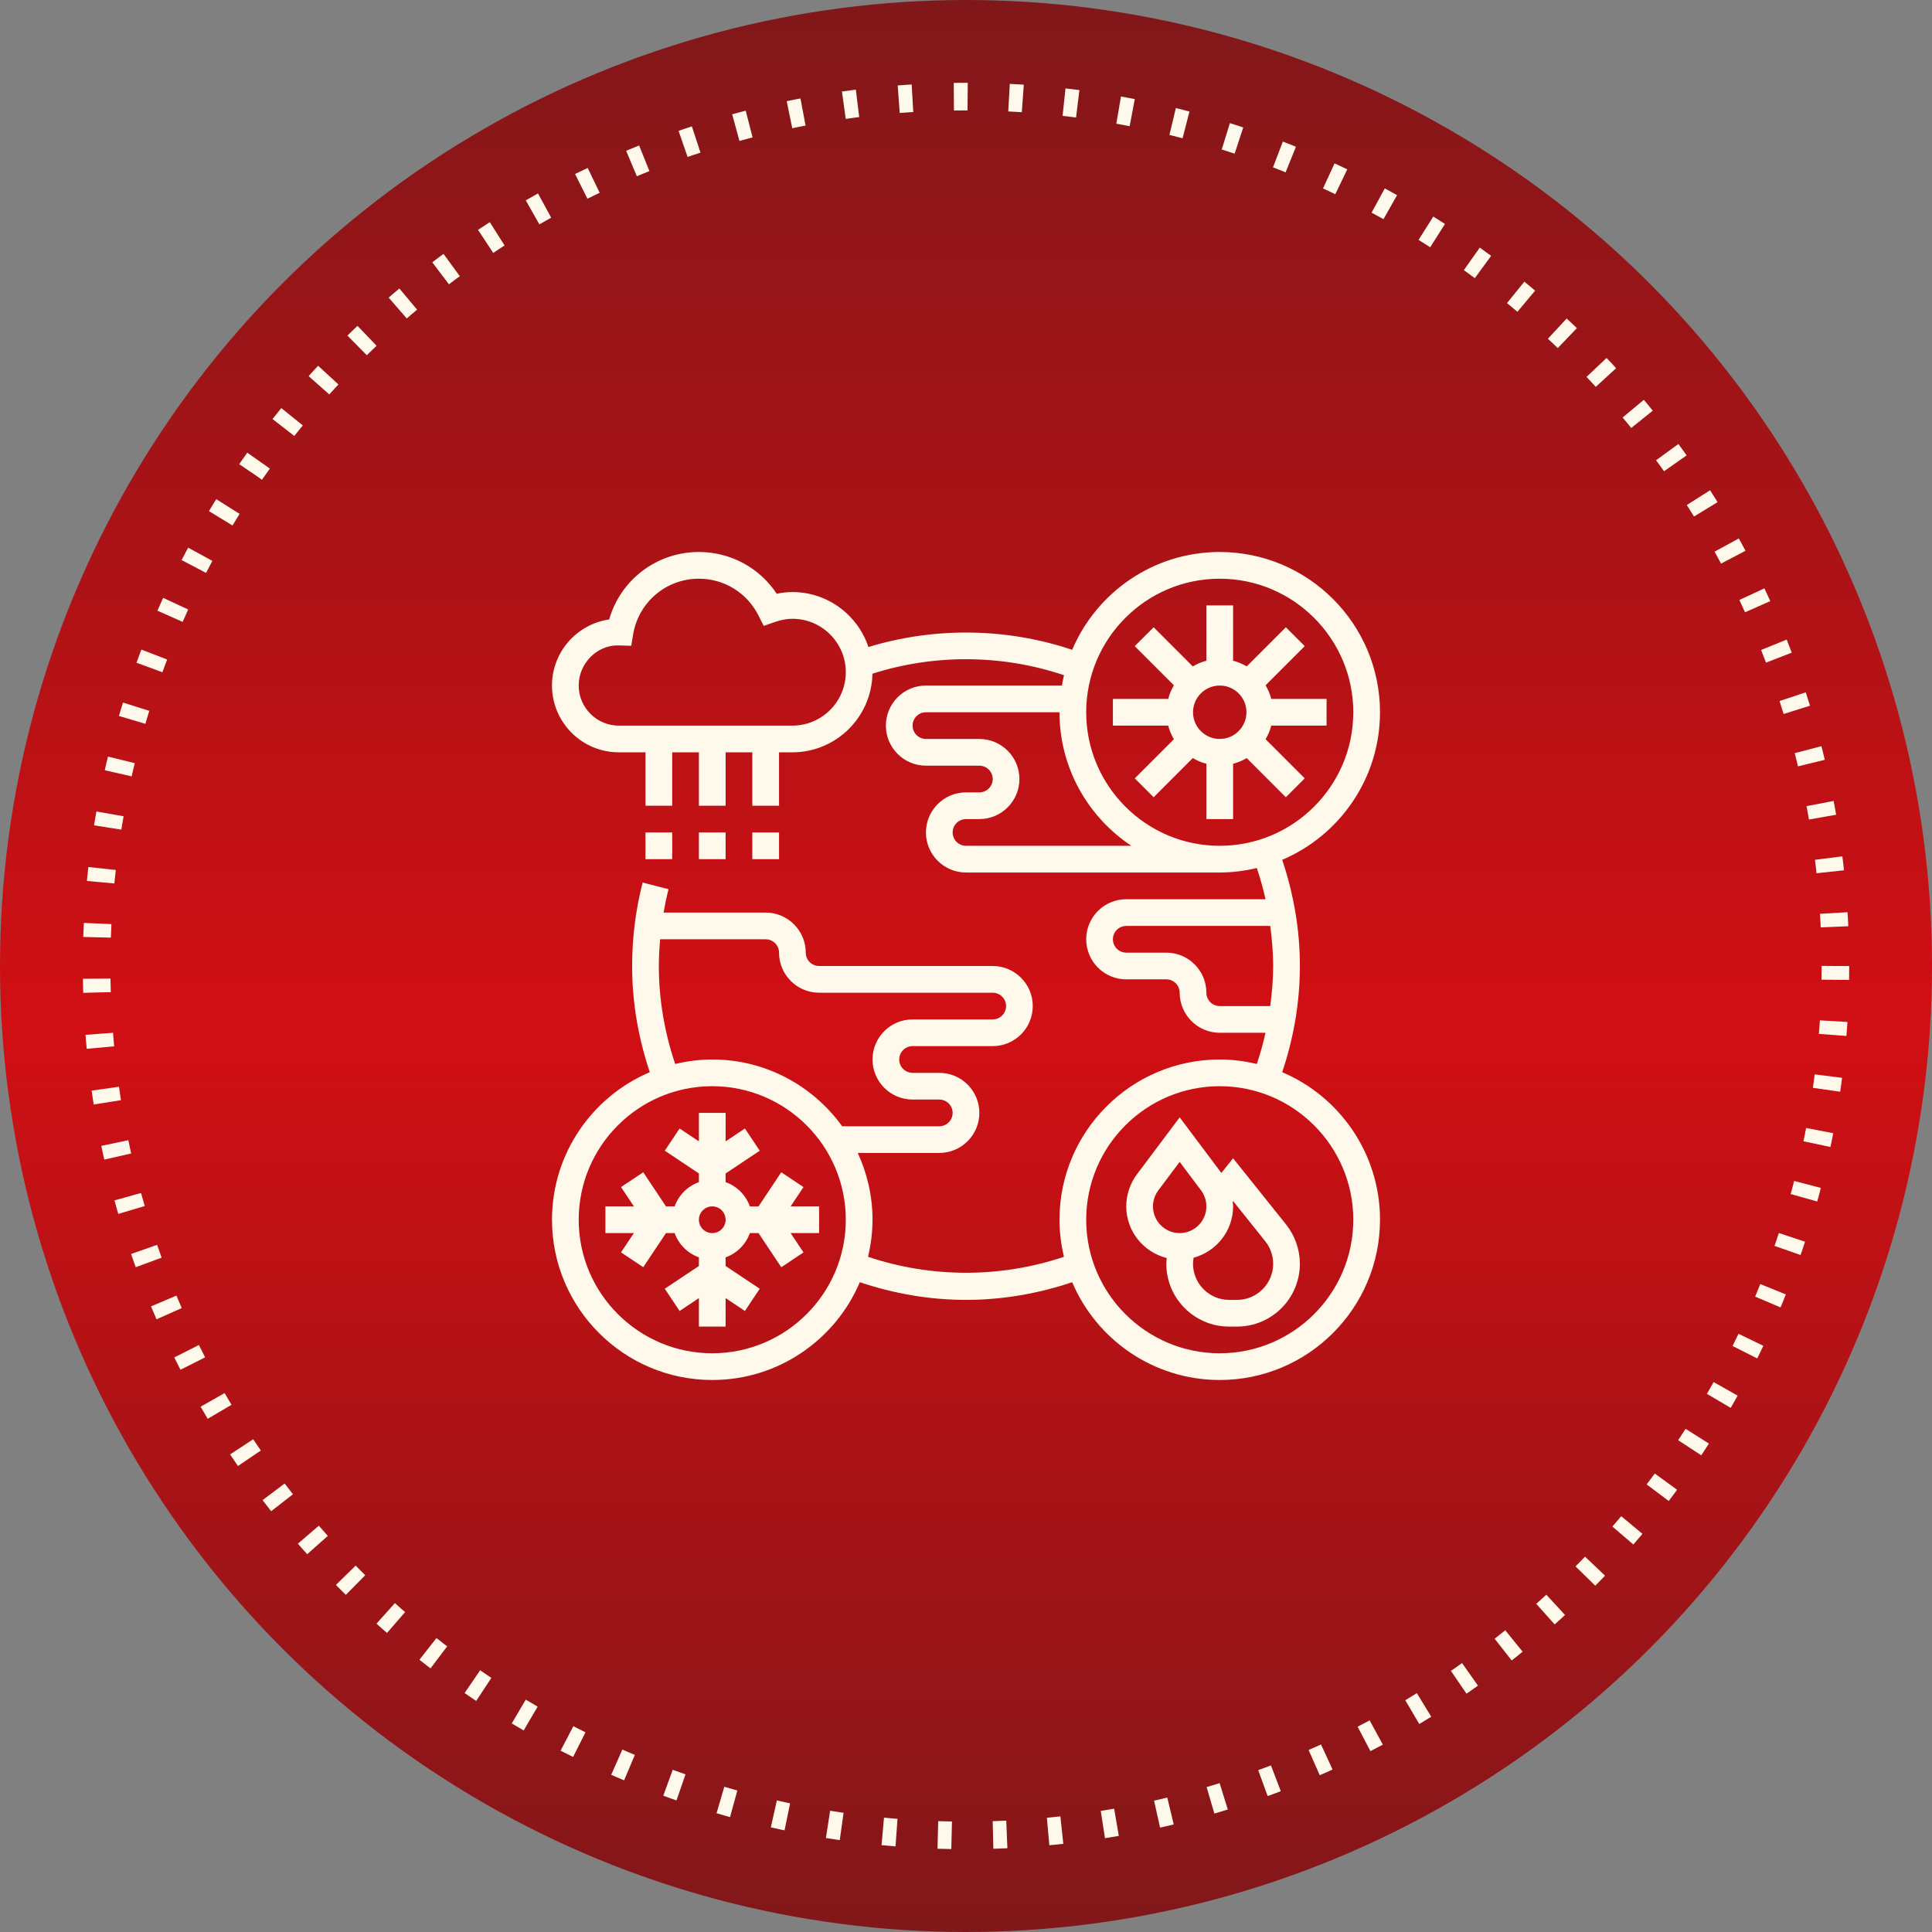
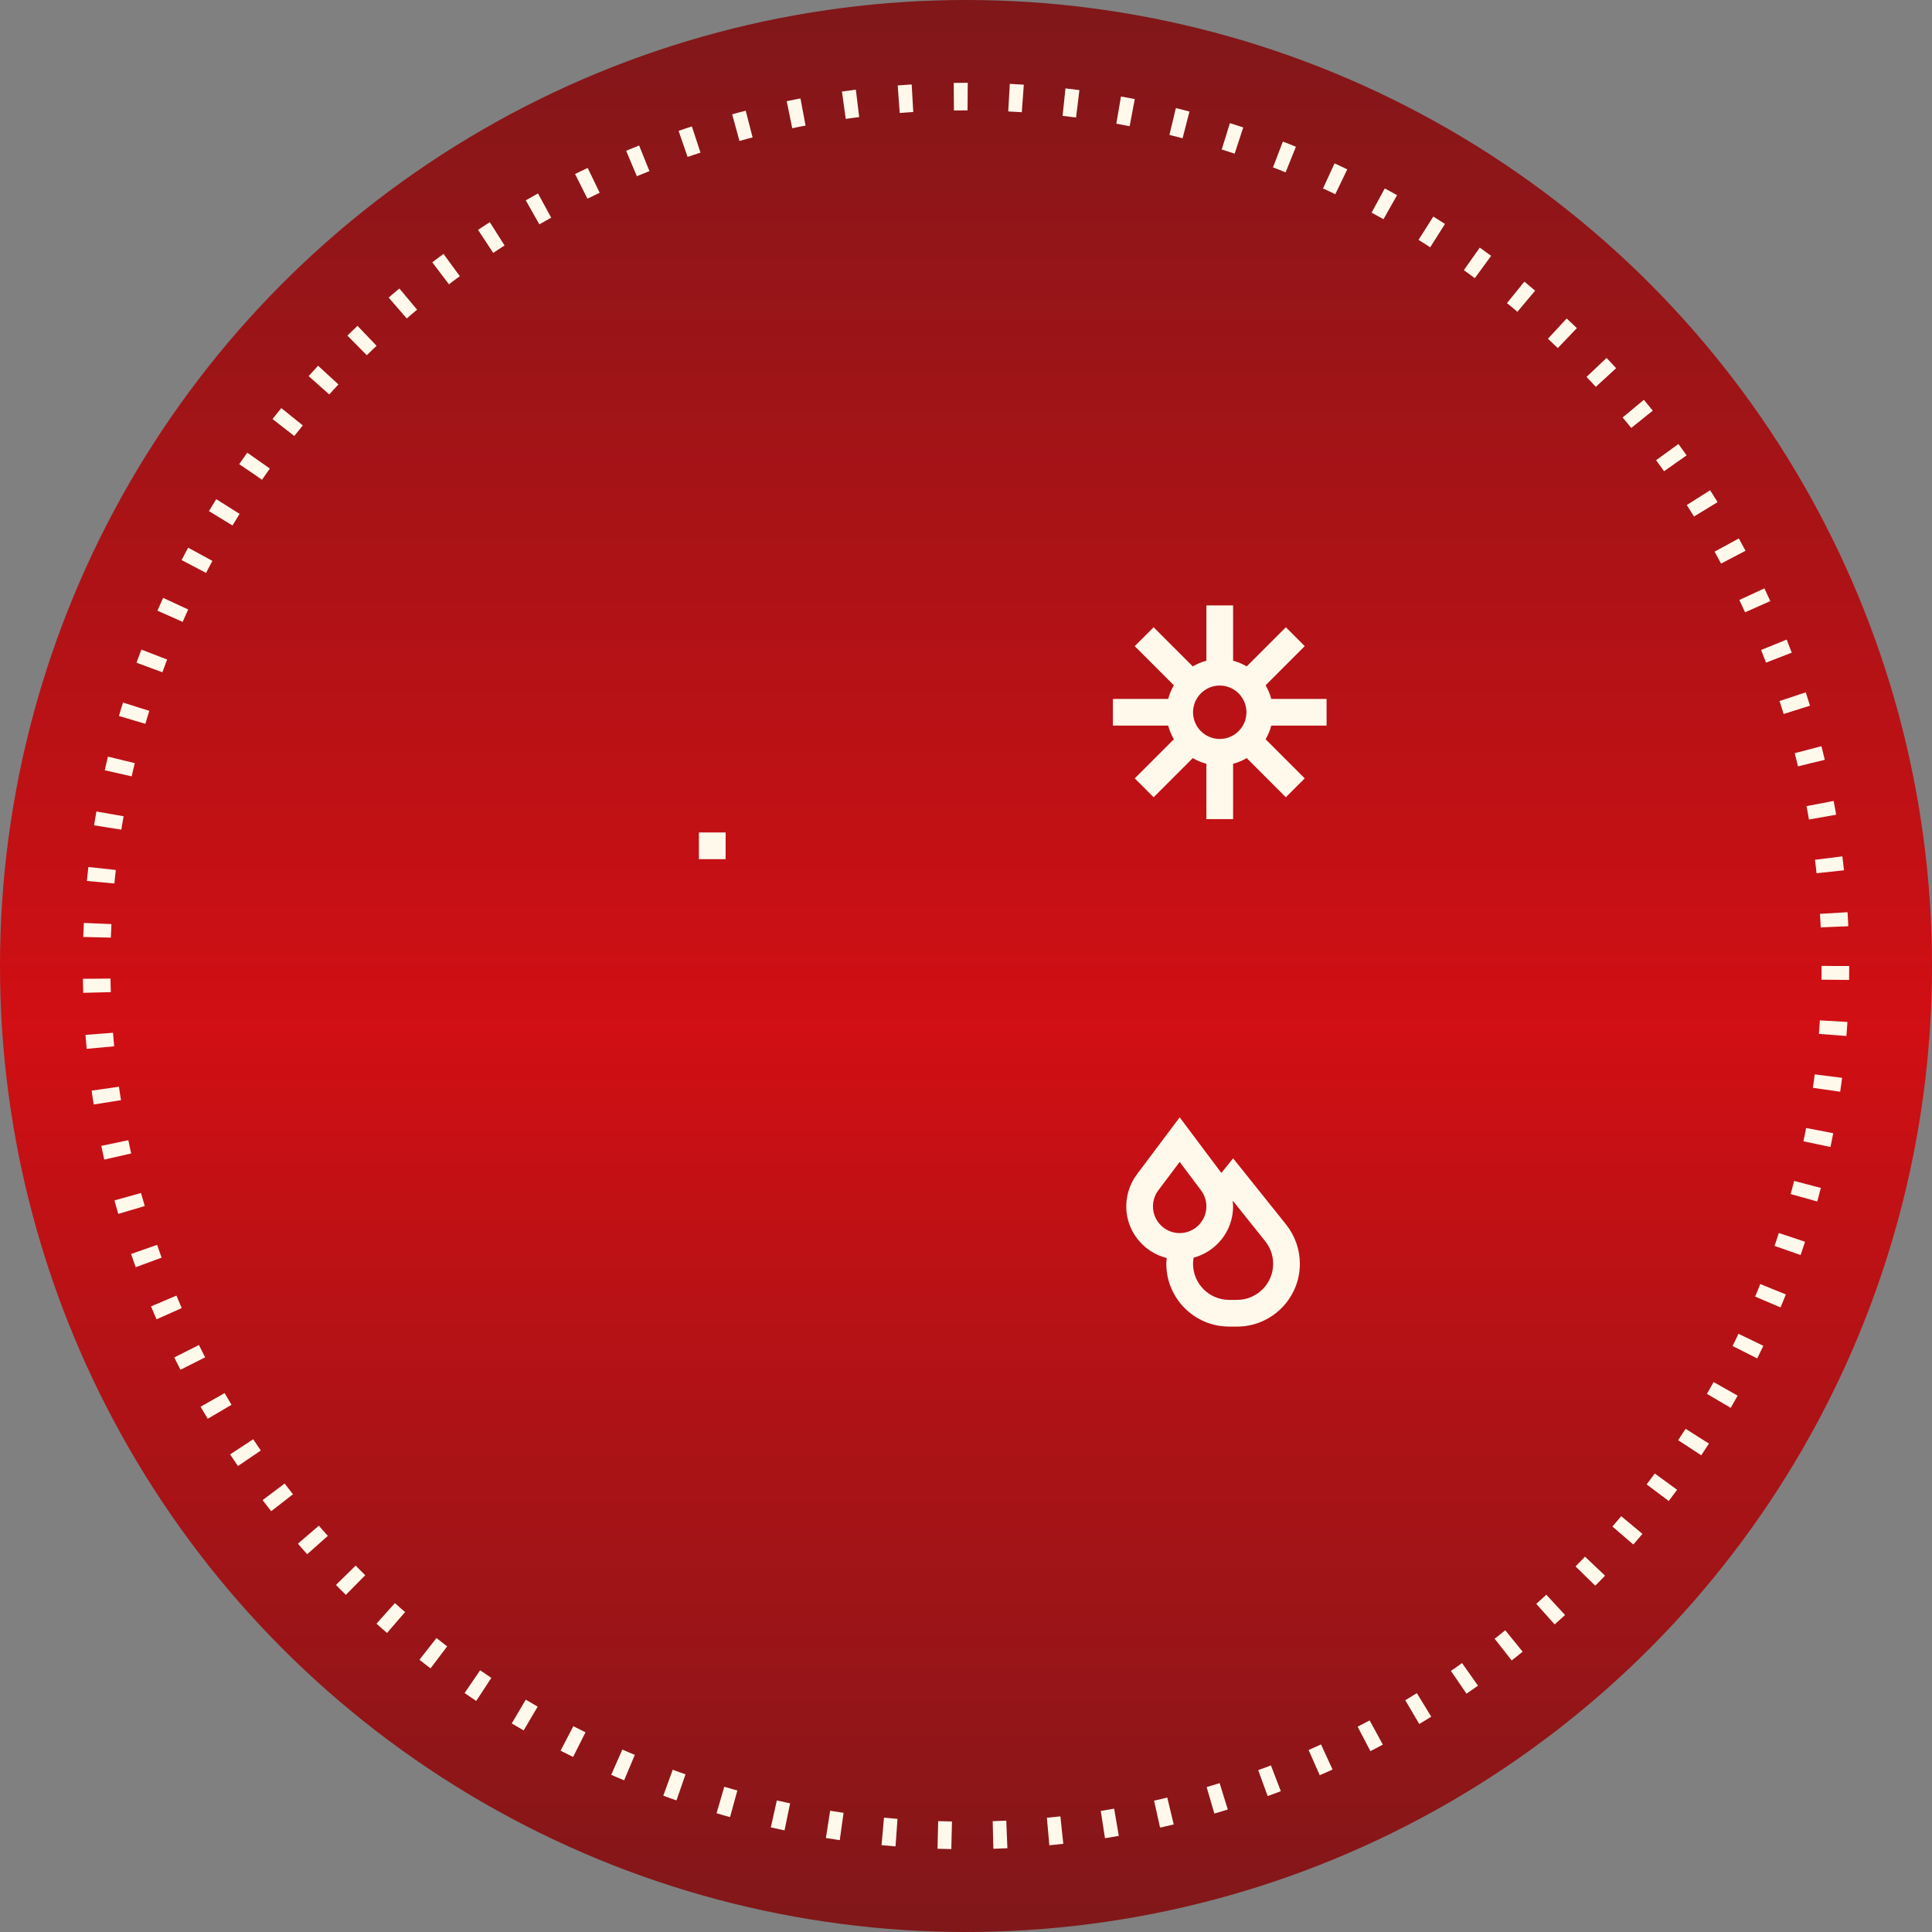
<svg xmlns="http://www.w3.org/2000/svg" width="140" height="140" viewBox="0 0 140 140" fill="none">
  <rect x="0" y="0" width="140" height="140" fill="#808080" stroke="none" />
  <circle cx="70" cy="70" r="70" fill="url(#paint0_linear)" />
  <circle cx="70" cy="70" r="63" stroke="#FFF9EC" stroke-width="2" stroke-dasharray="1 3" />
-   <path d="M46.774 60.323H48.71V62.258H46.774V60.323Z" fill="#FFF9EC" />
  <path d="M50.645 60.323H52.581V62.258H50.645V60.323Z" fill="#FFF9EC" />
-   <path d="M54.516 60.323H56.452V62.258H54.516V60.323Z" fill="#FFF9EC" />
-   <path d="M58.225 86.021L56.614 84.947L54.966 87.419H54.338C54.046 86.599 53.4 85.954 52.581 85.662V85.034L55.053 83.385L53.98 81.775L52.581 82.708V80.645H50.645V82.708L49.247 81.775L48.174 83.385L50.645 85.034V85.662C49.826 85.954 49.18 86.599 48.888 87.419H48.26L46.612 84.947L45.001 86.02L45.934 87.419H43.871V89.355H45.934L45.001 90.753L46.612 91.826L48.26 89.355H48.888C49.18 90.174 49.826 90.82 50.645 91.112V91.74L48.173 93.388L49.246 94.999L50.645 94.066V96.129H52.581V94.066L53.979 94.999L55.052 93.388L52.581 91.74V91.112C53.4 90.82 54.046 90.174 54.338 89.355H54.966L56.614 91.827L58.225 90.754L57.292 89.355H59.355V87.419H57.292L58.225 86.021ZM51.613 89.355C51.08 89.355 50.645 88.92 50.645 88.387C50.645 87.854 51.08 87.419 51.613 87.419C52.146 87.419 52.581 87.854 52.581 88.387C52.581 88.92 52.146 89.355 51.613 89.355Z" fill="#FFF9EC" />
  <path d="M92.121 52.581H96.129V50.645H92.121C92.029 50.294 91.89 49.964 91.709 49.659L94.546 46.822L93.177 45.454L90.341 48.291C90.036 48.11 89.706 47.97 89.355 47.879V43.871H87.419V47.879C87.068 47.97 86.738 48.11 86.433 48.291L83.597 45.454L82.228 46.822L85.065 49.659C84.885 49.965 84.745 50.294 84.653 50.645H80.645V52.581H84.653C84.744 52.932 84.884 53.262 85.065 53.567L82.228 56.403L83.597 57.772L86.433 54.935C86.739 55.115 87.068 55.254 87.419 55.346V59.355H89.355V55.346C89.706 55.255 90.036 55.116 90.341 54.935L93.177 57.772L94.546 56.403L91.709 53.567C91.89 53.262 92.029 52.932 92.121 52.581ZM88.387 53.548C87.32 53.548 86.451 52.68 86.451 51.613C86.451 50.545 87.32 49.677 88.387 49.677C89.454 49.677 90.322 50.545 90.322 51.613C90.322 52.68 89.454 53.548 88.387 53.548Z" fill="#FFF9EC" />
  <path d="M89.355 83.935L88.505 84.996L85.484 80.968L82.387 85.097C81.888 85.762 81.613 86.587 81.613 87.419C81.613 89.229 82.866 90.741 84.547 91.162C84.533 91.301 84.516 91.439 84.516 91.579C84.516 94.088 86.557 96.129 89.066 96.129H89.644C92.153 96.129 94.193 94.088 94.193 91.579C94.193 90.55 93.839 89.541 93.197 88.736L89.355 83.935ZM83.548 87.419C83.548 87.003 83.686 86.591 83.935 86.258L85.484 84.194L87.032 86.259C87.282 86.591 87.419 87.003 87.419 87.419C87.419 88.487 86.551 89.355 85.484 89.355C84.416 89.355 83.548 88.487 83.548 87.419ZM89.643 94.194H89.065C87.624 94.194 86.451 93.021 86.451 91.579C86.451 91.432 86.468 91.284 86.492 91.139C88.136 90.693 89.355 89.203 89.355 87.419C89.355 87.301 89.337 87.185 89.326 87.069L89.355 87.033L91.685 89.946C92.055 90.408 92.258 90.988 92.258 91.579C92.258 93.021 91.085 94.194 89.643 94.194Z" fill="#FFF9EC" />
-   <path d="M92.913 77.694C93.747 75.211 94.194 72.632 94.194 70C94.194 67.368 93.747 64.789 92.913 62.306C97.075 60.539 100 56.411 100 51.613C100 45.209 94.791 40 88.387 40C83.589 40 79.461 42.925 77.694 47.087C72.927 45.49 67.73 45.422 62.929 46.886C62.161 44.575 59.984 42.903 57.419 42.903C57.043 42.903 56.667 42.944 56.284 43.026C55.036 41.142 52.941 40 50.645 40C47.589 40 44.967 42.014 44.143 44.888C41.804 45.227 40 47.245 40 49.677C40 52.346 42.171 54.516 44.839 54.516H46.774V58.387H48.71V54.516H50.645V58.387H52.581V54.516H54.516V58.387H56.452V54.516H57.419C60.585 54.516 63.161 51.97 63.22 48.819C67.719 47.383 72.619 47.421 77.1 48.927C77.041 49.174 76.992 49.425 76.949 49.677H67.097C65.496 49.677 64.194 50.98 64.194 52.581C64.194 54.181 65.496 55.484 67.097 55.484H70.968C71.501 55.484 71.936 55.918 71.936 56.452C71.936 56.985 71.501 57.419 70.968 57.419H70C68.399 57.419 67.097 58.722 67.097 60.323C67.097 61.923 68.399 63.226 70 63.226H88.387C89.313 63.226 90.209 63.105 91.073 62.9C91.324 63.644 91.535 64.398 91.704 65.161H81.613C80.012 65.161 78.71 66.464 78.71 68.064C78.71 69.665 80.012 70.968 81.613 70.968H84.516C85.049 70.968 85.484 71.402 85.484 71.936C85.484 73.536 86.786 74.839 88.387 74.839H91.704C91.534 75.602 91.323 76.356 91.073 77.1C90.209 76.895 89.313 76.774 88.387 76.774C81.984 76.774 76.774 81.984 76.774 88.387C76.774 89.312 76.894 90.208 77.1 91.072C72.51 92.615 67.49 92.615 62.901 91.072C63.106 90.208 63.226 89.312 63.226 88.387C63.226 86.659 62.836 85.023 62.157 83.548H68.064C69.665 83.548 70.968 82.246 70.968 80.645C70.968 79.044 69.665 77.742 68.064 77.742H66.129C65.596 77.742 65.161 77.307 65.161 76.774C65.161 76.241 65.596 75.806 66.129 75.806H71.936C73.536 75.806 74.839 74.504 74.839 72.903C74.839 71.303 73.536 70 71.936 70H59.355C58.822 70 58.387 69.566 58.387 69.032C58.387 67.432 57.084 66.129 55.484 66.129H48.086C48.185 65.56 48.299 64.994 48.444 64.436L46.569 63.952C46.063 65.917 45.806 67.952 45.806 70C45.806 72.632 46.253 75.211 47.087 77.694C42.925 79.461 40 83.589 40 88.387C40 94.791 45.209 100 51.613 100C56.411 100 60.539 97.075 62.306 92.913C64.789 93.747 67.368 94.194 70 94.194C72.632 94.194 75.211 93.747 77.694 92.913C79.461 97.075 83.589 100 88.387 100C94.791 100 100 94.791 100 88.387C100 83.589 97.075 79.461 92.913 77.694ZM57.419 52.581H44.839C43.238 52.581 41.935 51.278 41.935 49.677C41.935 48.077 43.238 46.774 44.743 46.768L45.742 46.795L45.879 45.973C46.269 43.634 48.273 41.935 50.645 41.935C52.478 41.935 54.132 42.956 54.961 44.598L55.344 45.355L56.146 45.075C56.598 44.916 57.015 44.839 57.419 44.839C59.554 44.839 61.29 46.575 61.29 48.71C61.29 50.844 59.554 52.581 57.419 52.581ZM70 61.29C69.467 61.29 69.032 60.856 69.032 60.323C69.032 59.789 69.467 59.355 70 59.355H70.968C72.568 59.355 73.871 58.052 73.871 56.452C73.871 54.851 72.568 53.548 70.968 53.548H67.097C66.564 53.548 66.129 53.114 66.129 52.581C66.129 52.047 66.564 51.613 67.097 51.613H76.774C76.774 55.649 78.847 59.209 81.982 61.29H70ZM78.71 51.613C78.71 46.277 83.051 41.935 88.387 41.935C93.723 41.935 98.064 46.277 98.064 51.613C98.064 56.949 93.723 61.29 88.387 61.29C83.051 61.29 78.71 56.949 78.71 51.613ZM88.387 72.903C87.854 72.903 87.419 72.469 87.419 71.936C87.419 70.335 86.117 69.032 84.516 69.032H81.613C81.08 69.032 80.645 68.598 80.645 68.064C80.645 67.531 81.08 67.097 81.613 67.097H92.046C92.172 68.057 92.258 69.023 92.258 70C92.258 70.977 92.172 71.943 92.046 72.903H88.387ZM47.742 70C47.742 69.353 47.78 68.707 47.836 68.064H55.484C56.017 68.064 56.452 68.499 56.452 69.032C56.452 70.633 57.754 71.936 59.355 71.936H71.936C72.469 71.936 72.903 72.37 72.903 72.903C72.903 73.436 72.469 73.871 71.936 73.871H66.129C64.528 73.871 63.226 75.174 63.226 76.774C63.226 78.375 64.528 79.677 66.129 79.677H68.064C68.598 79.677 69.032 80.112 69.032 80.645C69.032 81.178 68.598 81.613 68.064 81.613H61.026C58.916 78.688 55.487 76.774 51.613 76.774C50.687 76.774 49.791 76.895 48.927 77.1C48.155 74.811 47.742 72.43 47.742 70ZM51.613 98.064C46.277 98.064 41.935 93.723 41.935 88.387C41.935 83.051 46.277 78.71 51.613 78.71C56.949 78.71 61.29 83.051 61.29 88.387C61.29 93.723 56.949 98.064 51.613 98.064ZM88.387 98.064C83.051 98.064 78.71 93.723 78.71 88.387C78.71 83.051 83.051 78.71 88.387 78.71C93.723 78.71 98.064 83.051 98.064 88.387C98.064 93.723 93.723 98.064 88.387 98.064Z" fill="#FFF9EC" />
  <defs>
    <linearGradient id="paint0_linear" x1="70" y1="0" x2="70" y2="140" gradientUnits="userSpaceOnUse">
      <stop stop-color="#801719" />
      <stop offset="0.531" stop-color="#D10F14" />
      <stop offset="1" stop-color="#801719" />
    </linearGradient>
  </defs>
</svg>